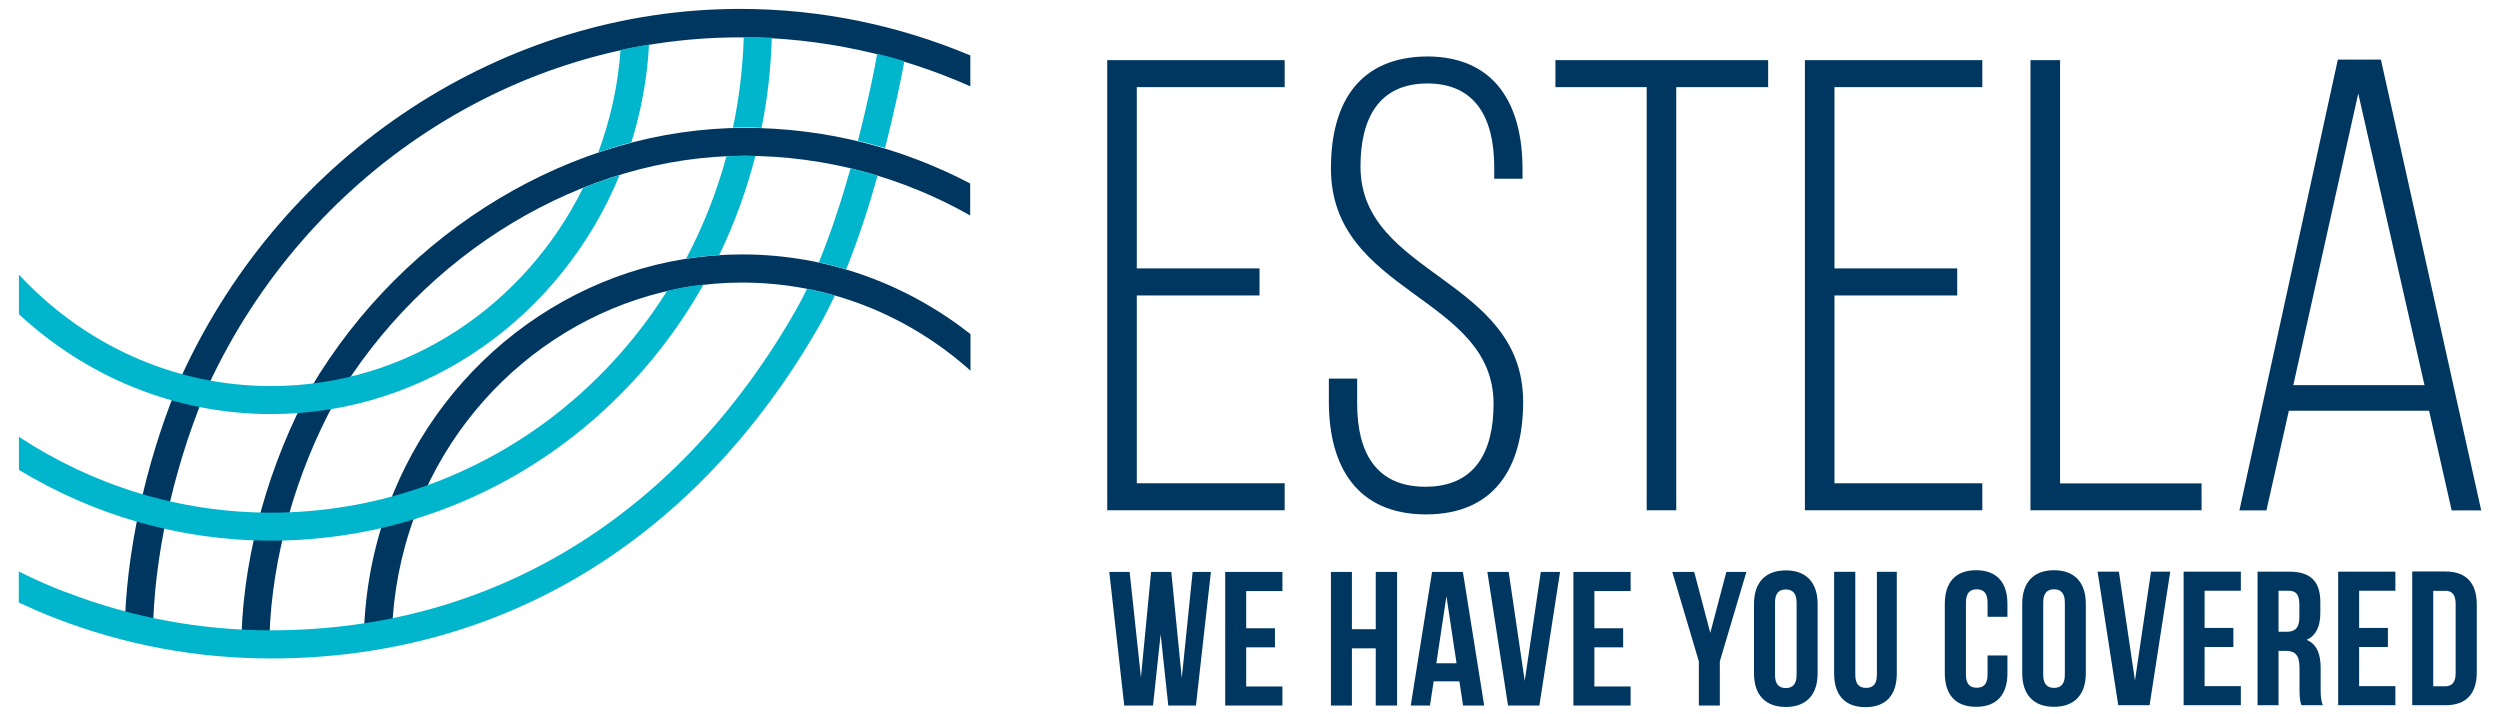
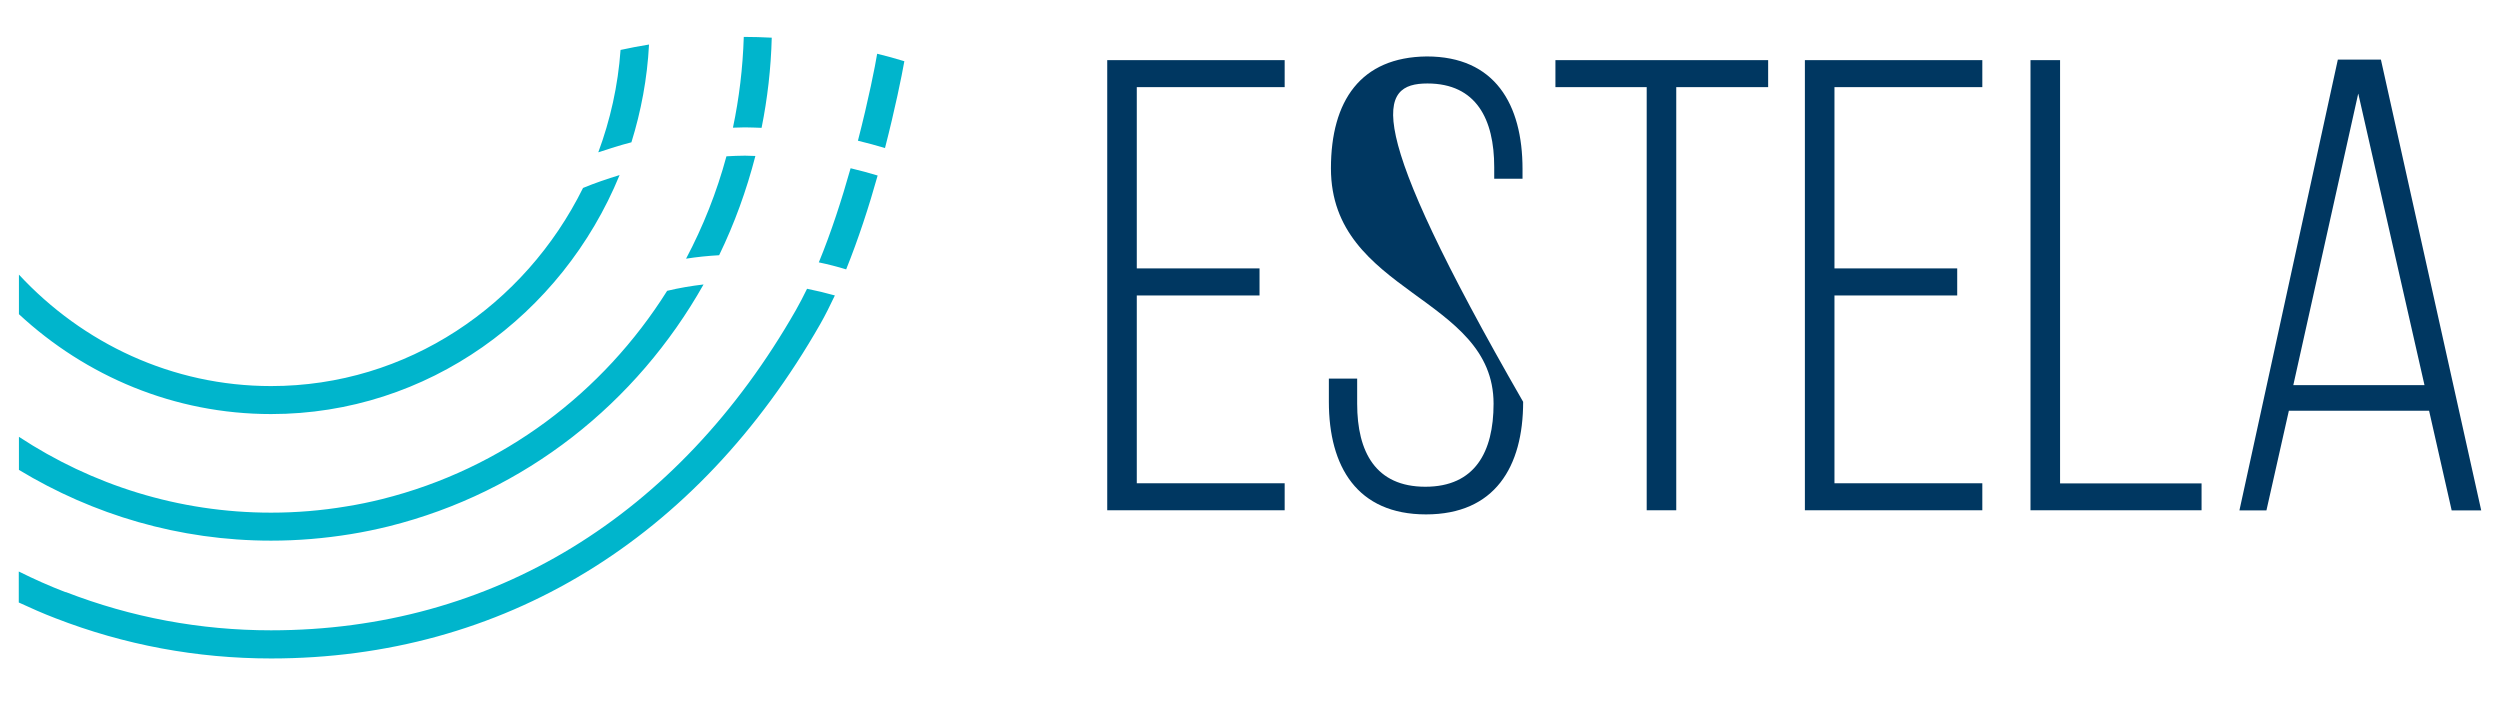
<svg xmlns="http://www.w3.org/2000/svg" width="112" height="32" viewBox="0 0 112 32" fill="none">
  <g clip-path="url(#clip0_462_16205)">
-     <path d="M109.535 26.465C109.835 26.465 110.013 26.622 110.013 27.049V30.162C110.013 30.59 109.835 30.746 109.535 30.746H109.008V26.472H109.535V26.465ZM108.068 31.594H109.557C110.497 31.594 110.96 31.074 110.96 30.112V27.085C110.96 26.13 110.497 25.603 109.557 25.603H108.068V31.587V31.594ZM105.689 26.465H107.313V25.61H104.749V31.594H107.313V30.739H105.689V28.987H106.978V28.132H105.689V26.465ZM102.534 26.465C102.868 26.465 103.011 26.65 103.011 27.078V27.669C103.011 28.146 102.797 28.303 102.448 28.303H102.078V26.465H102.534ZM104.065 31.594C103.973 31.373 103.965 31.159 103.965 30.867V29.941C103.965 29.314 103.809 28.866 103.339 28.666C103.759 28.467 103.951 28.068 103.951 27.455V26.985C103.951 26.059 103.531 25.61 102.555 25.61H101.138V31.594H102.078V29.158H102.405C102.833 29.158 103.018 29.364 103.018 29.92V30.86C103.018 31.345 103.054 31.444 103.104 31.594H104.058H104.065ZM98.766 26.465H100.39V25.61H97.826V31.594H100.39V30.739H98.766V28.987H100.055V28.132H98.766V26.465ZM94.919 25.61H93.972L94.898 31.594H96.301L97.227 25.61H96.365L95.646 30.49L94.927 25.61H94.919ZM90.596 30.162C90.596 31.117 91.102 31.665 92.02 31.665C92.939 31.665 93.445 31.117 93.445 30.162V27.049C93.445 26.094 92.939 25.546 92.02 25.546C91.102 25.546 90.596 26.094 90.596 27.049V30.162ZM91.536 26.992C91.536 26.565 91.721 26.401 92.02 26.401C92.32 26.401 92.505 26.565 92.505 26.992V30.226C92.505 30.654 92.32 30.817 92.02 30.817C91.721 30.817 91.536 30.654 91.536 30.226V26.992ZM89.043 29.371V30.226C89.043 30.654 88.858 30.81 88.559 30.81C88.259 30.81 88.074 30.654 88.074 30.226V26.992C88.074 26.565 88.259 26.401 88.559 26.401C88.858 26.401 89.043 26.565 89.043 26.992V27.633H89.933V27.049C89.933 26.094 89.456 25.546 88.53 25.546C87.604 25.546 87.127 26.094 87.127 27.049V30.162C87.127 31.117 87.604 31.665 88.53 31.665C89.456 31.665 89.933 31.117 89.933 30.162V29.364H89.043V29.371ZM82.169 25.617V30.176C82.169 31.131 82.647 31.68 83.573 31.68C84.499 31.68 84.976 31.131 84.976 30.176V25.617H84.085V30.233C84.085 30.661 83.9 30.817 83.601 30.817C83.302 30.817 83.117 30.661 83.117 30.233V25.617H82.177H82.169ZM78.579 30.169C78.579 31.124 79.085 31.672 80.004 31.672C80.923 31.672 81.429 31.124 81.429 30.169V27.056C81.429 26.102 80.923 25.553 80.004 25.553C79.085 25.553 78.579 26.102 78.579 27.056V30.169ZM79.52 26.999C79.52 26.572 79.705 26.408 80.004 26.408C80.303 26.408 80.488 26.572 80.488 26.999V30.233C80.488 30.661 80.303 30.825 80.004 30.825C79.705 30.825 79.52 30.661 79.52 30.233V26.999ZM76.108 31.608H77.048V29.628L78.238 25.624H77.34L76.621 28.353L75.901 25.624H74.918L76.108 29.628V31.608ZM71.428 26.479H73.052V25.624H70.488V31.608H73.052V30.753H71.428V29.001H72.717V28.146H71.428V26.479ZM67.582 25.624H66.634L67.56 31.608H68.964L69.89 25.624H69.028L68.308 30.504L67.589 25.624H67.582ZM64.797 26.686L65.253 29.713H64.348L64.804 26.686H64.797ZM65.53 25.624H64.156L63.201 31.608H64.063L64.227 30.525H65.381L65.545 31.608H66.492L65.537 25.624H65.53ZM60.566 29.044H61.634V31.608H62.589V25.624H61.634V28.189H60.566V25.624H59.626V31.608H60.566V29.044ZM55.829 26.479H57.453V25.624H54.889V31.608H57.453V30.753H55.829V29.001H57.118V28.146H55.829V26.479ZM52.332 31.608H53.578L54.248 25.624H53.429L52.944 30.376L52.474 25.624H51.569L51.114 30.347L50.608 25.624H49.696L50.366 31.608H51.655L51.997 28.417L52.339 31.608H52.332Z" fill="#003761" />
-     <path d="M17.373 22.761C16.724 24.541 16.368 26.415 16.304 28.331L17.558 28.374C17.615 26.586 17.95 24.834 18.562 23.166C20.863 16.883 26.761 12.659 33.242 12.659C37.153 12.659 40.729 14.148 43.478 16.605V14.967C40.629 12.73 37.089 11.398 33.242 11.398C26.226 11.398 19.844 15.964 17.366 22.753L17.373 22.761ZM43.478 8.228C40.437 6.632 37.003 5.728 33.364 5.728C25.728 5.728 18.099 10.308 13.918 17.389H13.904C12.102 20.702 10.941 24.67 10.82 28.445L12.073 28.481C12.187 24.912 13.284 21.151 14.986 18.023C18.947 11.32 26.148 6.981 33.349 6.981C37.01 6.981 40.458 7.95 43.464 9.653V8.228H43.478Z" fill="#003761" />
-     <path d="M43.478 2.486C40.287 1.147 36.797 0.399 33.15 0.399C22.565 0.399 12.757 6.825 8.163 16.776C6.731 20.082 5.741 24.093 5.599 27.726L6.866 27.776C7.002 24.285 7.97 20.395 9.352 17.225C13.761 7.772 23.092 1.674 33.143 1.674C36.811 1.674 40.301 2.458 43.471 3.868V2.486H43.478Z" fill="#003761" />
    <path d="M2.935 26.529C2.215 26.251 1.524 25.945 0.841 25.603V26.992C1.382 27.241 1.923 27.483 2.486 27.697C5.57 28.894 8.818 29.499 12.145 29.499C22.494 29.499 31.234 24.178 36.747 14.518C36.975 14.119 37.188 13.685 37.402 13.236C36.996 13.122 36.576 13.022 36.156 12.937C35.992 13.271 35.828 13.592 35.657 13.891C30.372 23.145 22.024 28.238 12.145 28.238C8.975 28.238 5.884 27.662 2.942 26.522M30.728 11.59C31.22 11.512 31.718 11.462 32.217 11.434C32.901 10.023 33.442 8.534 33.841 6.988C33.684 6.988 33.535 6.974 33.378 6.974C33.1 6.974 32.822 6.988 32.544 7.003C32.11 8.613 31.497 10.151 30.735 11.59M39.325 7.865C38.926 7.743 38.52 7.637 38.107 7.537C37.716 8.926 37.238 10.408 36.683 11.754C37.096 11.84 37.509 11.946 37.908 12.068C38.456 10.707 38.934 9.239 39.318 7.865M12.145 22.967C7.992 22.967 4.117 21.72 0.848 19.569V21.051C4.167 23.059 8.027 24.221 12.145 24.221C13.341 24.221 14.538 24.121 15.713 23.929C16.29 23.836 16.867 23.715 17.415 23.58C23.534 22.055 28.527 18.052 31.519 12.744C30.97 12.808 30.422 12.901 29.888 13.029C27.017 17.596 22.53 21.008 17.109 22.361C16.589 22.49 16.048 22.604 15.507 22.689C14.402 22.874 13.27 22.967 12.145 22.967ZM26.12 8.42C23.513 13.685 18.235 17.296 12.145 17.296C7.714 17.296 3.704 15.38 0.848 12.303V14.076C3.846 16.855 7.807 18.55 12.145 18.55C19.153 18.55 25.179 14.126 27.758 7.843C27.202 8.014 26.654 8.199 26.12 8.42ZM28.285 6.383C28.719 4.987 28.997 3.519 29.076 1.995C28.648 2.066 28.221 2.144 27.801 2.237C27.687 3.84 27.338 5.385 26.803 6.824C27.295 6.661 27.786 6.504 28.285 6.376M34.119 5.727C34.382 4.417 34.539 3.07 34.574 1.688C34.161 1.667 33.741 1.653 33.321 1.653C33.278 3.042 33.114 4.402 32.836 5.72C33.014 5.72 33.193 5.706 33.371 5.706C33.62 5.706 33.869 5.72 34.119 5.727ZM39.646 6.639C40.095 4.894 40.394 3.426 40.515 2.743C40.116 2.621 39.71 2.507 39.297 2.408C39.211 2.935 38.912 4.459 38.435 6.304C38.841 6.404 39.247 6.511 39.646 6.632" fill="#00B5CC" />
-     <path d="M50.928 12.032V3.904H57.553V2.693H49.604V22.86H57.553V21.649H50.928V13.236H56.427V12.025H50.928V12.032ZM63.921 2.529C60.958 2.557 59.626 4.516 59.626 7.544C59.626 13.165 66.912 13.25 66.912 18.087C66.912 20.246 66.079 21.806 63.856 21.806C61.634 21.806 60.801 20.253 60.801 18.087V16.962H59.533V18.002C59.533 20.908 60.801 23.045 63.885 23.045C66.969 23.045 68.237 20.915 68.237 18.002C68.237 12.445 60.95 12.352 60.95 7.458C60.95 5.328 61.755 3.74 63.949 3.74C66.143 3.74 66.941 5.35 66.941 7.487V8.007H68.209V7.572C68.209 4.666 66.969 2.529 63.921 2.529ZM75.096 22.867V3.904H79.213V2.693H69.683V3.904H73.772V22.86H75.096V22.867ZM82.184 12.039V3.904H88.808V2.693H80.859V22.86H88.808V21.649H82.184V13.236H87.683V12.025H82.184V12.039ZM98.63 22.867V21.656H92.291V2.693H90.966V22.86H98.63V22.867ZM108.823 18.401L109.835 22.867H111.159L106.665 2.671H104.735L100.326 22.867H101.536L102.541 18.401H108.816H108.823ZM105.653 4.203L108.617 17.254H102.74L105.646 4.203H105.653Z" fill="#003761" />
+     <path d="M50.928 12.032V3.904H57.553V2.693H49.604V22.86H57.553V21.649H50.928V13.236H56.427V12.025H50.928V12.032ZM63.921 2.529C60.958 2.557 59.626 4.516 59.626 7.544C59.626 13.165 66.912 13.25 66.912 18.087C66.912 20.246 66.079 21.806 63.856 21.806C61.634 21.806 60.801 20.253 60.801 18.087V16.962H59.533V18.002C59.533 20.908 60.801 23.045 63.885 23.045C66.969 23.045 68.237 20.915 68.237 18.002C60.95 5.328 61.755 3.74 63.949 3.74C66.143 3.74 66.941 5.35 66.941 7.487V8.007H68.209V7.572C68.209 4.666 66.969 2.529 63.921 2.529ZM75.096 22.867V3.904H79.213V2.693H69.683V3.904H73.772V22.86H75.096V22.867ZM82.184 12.039V3.904H88.808V2.693H80.859V22.86H88.808V21.649H82.184V13.236H87.683V12.025H82.184V12.039ZM98.63 22.867V21.656H92.291V2.693H90.966V22.86H98.63V22.867ZM108.823 18.401L109.835 22.867H111.159L106.665 2.671H104.735L100.326 22.867H101.536L102.541 18.401H108.816H108.823ZM105.653 4.203L108.617 17.254H102.74L105.646 4.203H105.653Z" fill="#003761" />
  </g>
  <defs>
    <clipPath id="clip0_462_16205">
      <rect width="112" height="32" fill="white" />
    </clipPath>
  </defs>
</svg>